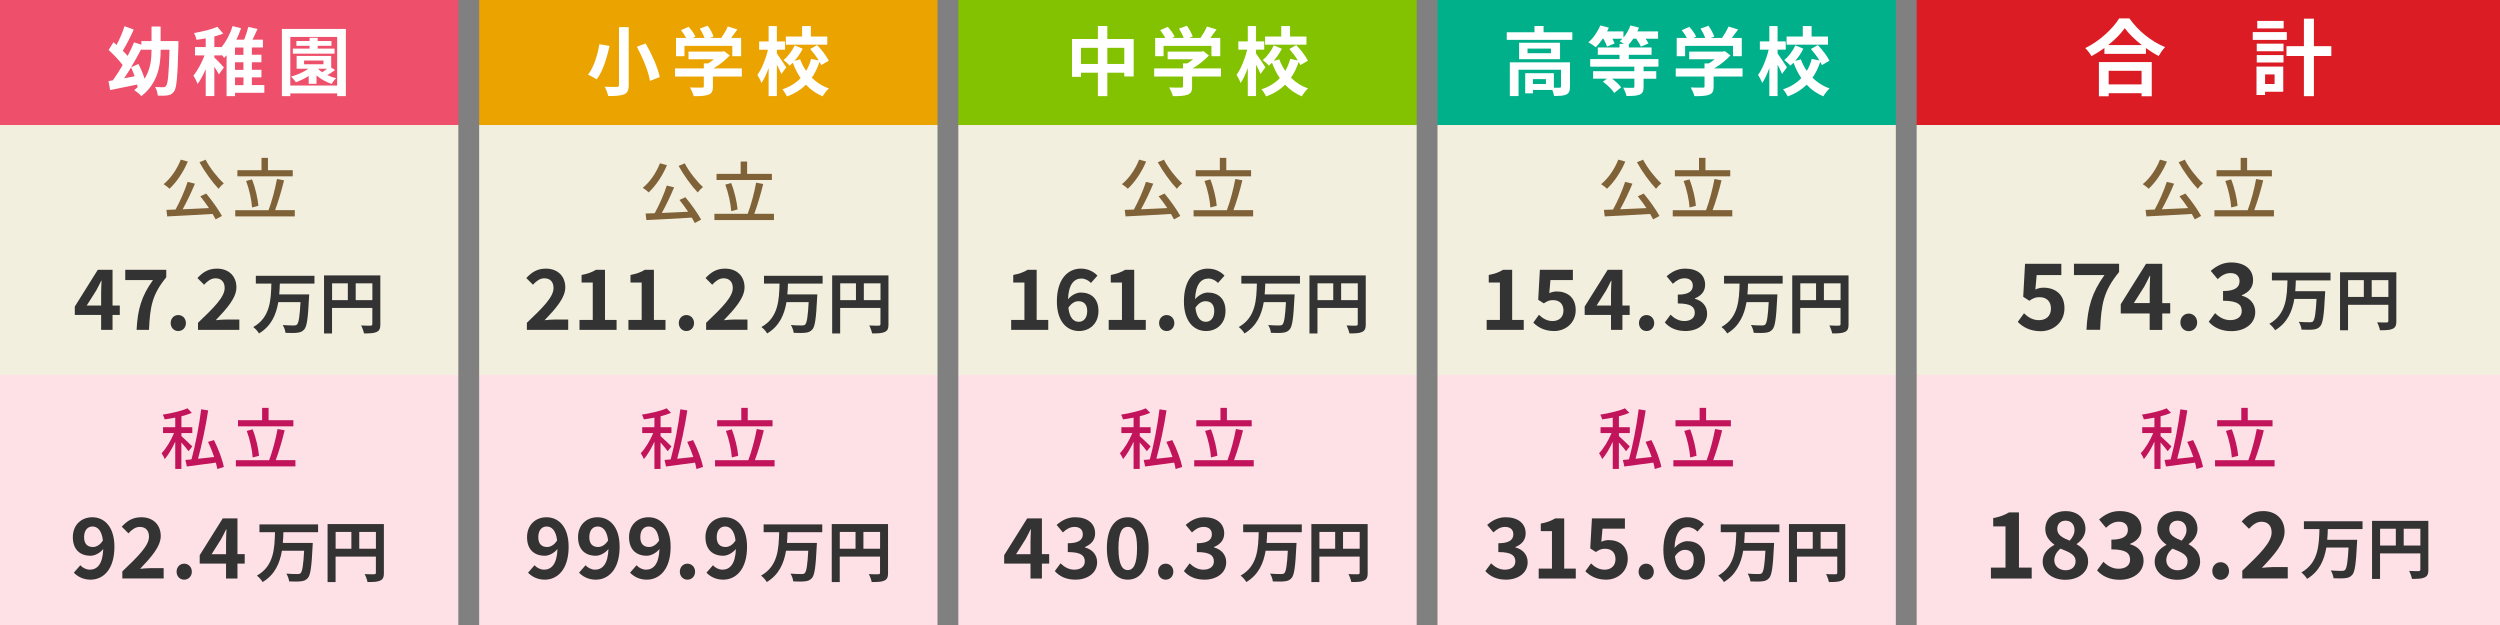
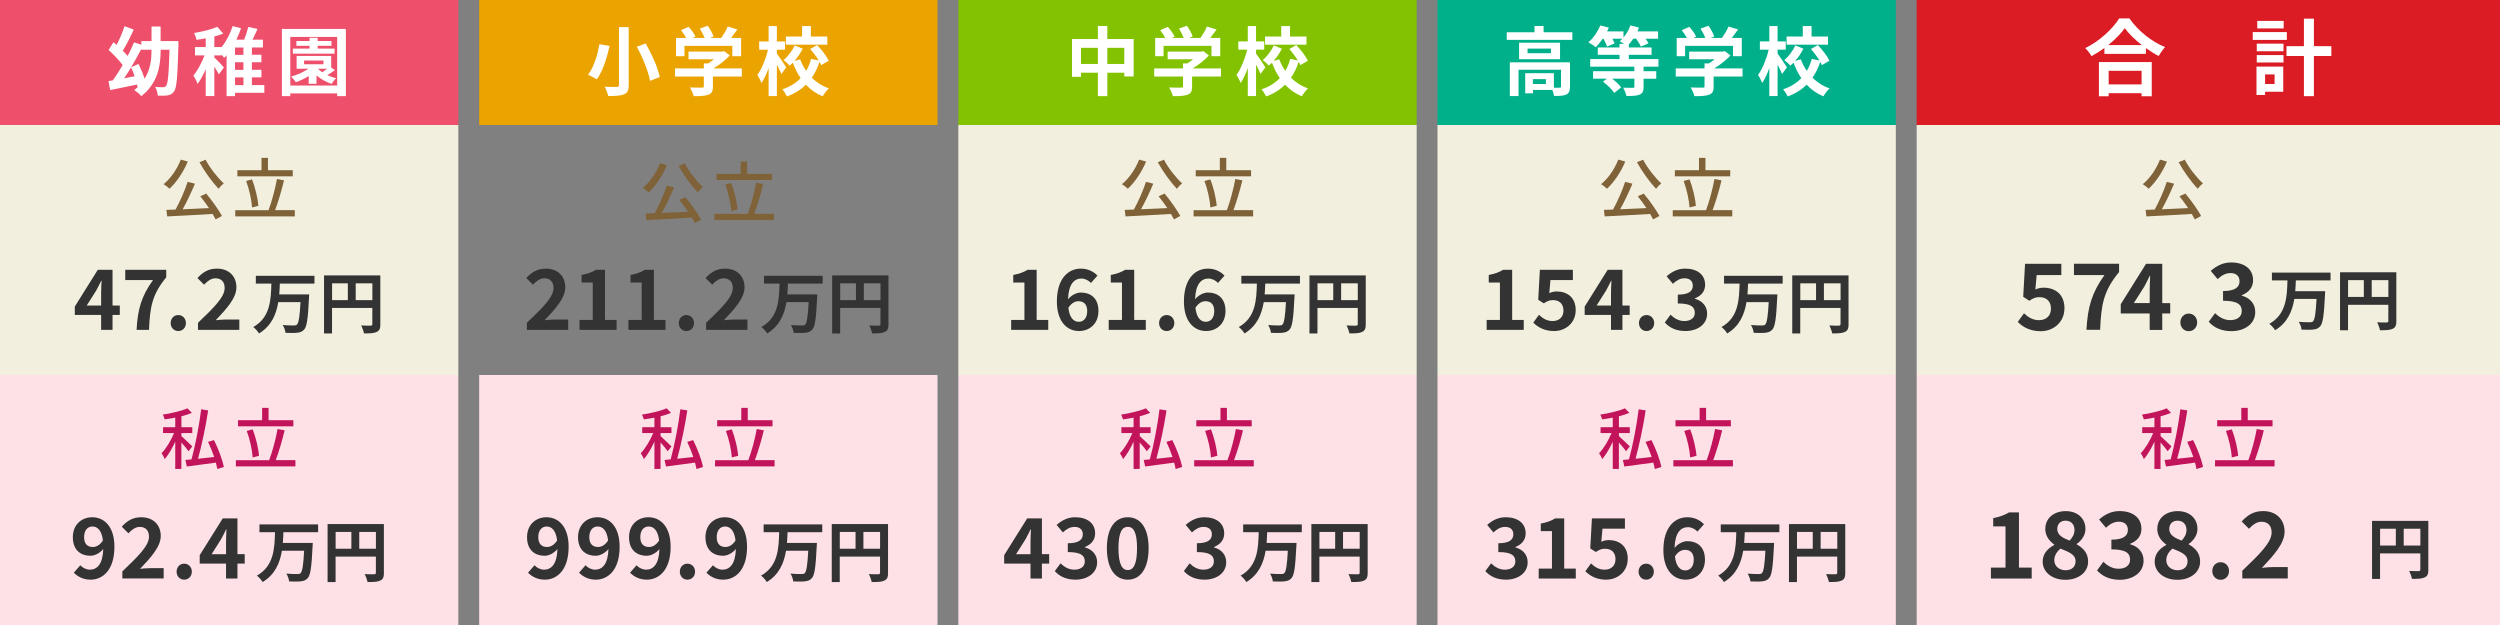
<svg xmlns="http://www.w3.org/2000/svg" id="hosyogaku" width="600" height="150" viewBox="0 0 600 150">
  <rect x="0" y="0" width="600" height="150" fill="#808080" stroke="none" />
  <defs>
    <style>.cls-1{fill:#c2145a;}.cls-1,.cls-2,.cls-3,.cls-4,.cls-5,.cls-6,.cls-7,.cls-8,.cls-9,.cls-10,.cls-11{stroke-width:0px;}.cls-2{fill:#82c200;}.cls-3{fill:#fde1e7;}.cls-4{fill:#ee4f6b;}.cls-5{fill:#db1c24;}.cls-6{fill:#00b08b;}.cls-7{fill:#806239;}.cls-8{fill:#eba300;}.cls-9{fill:#333;}.cls-10{fill:#fff;}.cls-11{fill:#f3efde;}</style>
  </defs>
  <rect class="cls-5" x="460" width="140" height="30" />
  <rect class="cls-4" width="110" height="30" />
  <rect class="cls-8" x="115" width="110" height="30" />
  <rect class="cls-2" x="230" width="110" height="30" />
  <rect class="cls-6" x="345" width="110" height="30" />
  <path class="cls-10" d="M42.82,10.85c-.2,7.53-.41,10.23-1.04,11.09-.45.61-.87.83-1.51.94-.59.11-1.48.11-2.4.07-.04-.59-.29-1.49-.63-2.09.85.07,1.58.07,1.96.07.29,0,.47-.07.65-.32.45-.5.67-2.79.83-8.68h-2.12c0,3.82-.67,8.05-4.65,11.15-.38-.5-1.12-1.08-1.69-1.46.29-.22.56-.45.81-.68-.04-.2-.07-.41-.13-.65-2.27.47-4.63.95-6.46,1.33l-.4-2.16c.32-.05.67-.11,1.04-.18.76-1.04,1.58-2.32,2.36-3.67-.86-1.15-2.21-2.56-3.37-3.62l1.17-1.87c.23.22.49.43.74.67.74-1.4,1.46-3.1,1.91-4.5l2.21.81c-.79,1.75-1.76,3.67-2.63,5.08.43.41.83.85,1.17,1.24.58-1.12,1.12-2.23,1.53-3.26l1.75.56v-.86h2.45v-3.49h2.18v3.49h4.27v1.01ZM32.32,18.3c-.25-.72-.56-1.46-.86-2.12-.58.92-1.13,1.82-1.67,2.61.83-.14,1.69-.31,2.54-.49ZM33.24,15.35c.56,1.12,1.12,2.41,1.46,3.55,1.44-2.29,1.67-4.77,1.67-6.97h-2.45v-.18c-.76,1.46-1.6,2.97-2.45,4.39l1.76-.79Z" />
  <path class="cls-10" d="M63.45,22.28h-7.04v.79h-2.03v-9.81c-.2.22-.38.43-.58.63-.14-.2-.4-.49-.65-.79v.2h-1.71v.52c.49.4,1.96,1.96,2.3,2.36l-1.22,1.67c-.22-.47-.65-1.17-1.08-1.82v7.02h-2.07v-6.46c-.58,1.39-1.26,2.66-1.96,3.56-.2-.61-.65-1.49-.99-2.03,1.01-1.17,2-3.08,2.67-4.83h-2.29v-2h2.57v-2.09c-.76.14-1.49.27-2.2.36-.11-.49-.36-1.21-.59-1.64,1.98-.34,4.2-.86,5.58-1.49l1.42,1.64c-.65.25-1.37.49-2.14.68v2.54h1.71v.05c1.13-1.37,2.09-3.21,2.68-5.08l2.02.52c-.31.94-.68,1.85-1.12,2.74h1.87c.4-1.01.77-2.14.99-3.06l2.23.49c-.38.85-.81,1.75-1.22,2.57h2.5v1.87h-2.65v1.75h2.29v1.8h-2.29v1.82h2.29v1.8h-2.29v1.85h2.99v1.85ZM58.42,11.41h-2.02v1.75h2.02v-1.75ZM58.42,14.95h-2.02v1.82h2.02v-1.82ZM56.41,20.43h2.02v-1.85h-2.02v1.85Z" />
  <path class="cls-10" d="M83.01,6.94v16.13h-2.09v-.65h-11.25v.65h-2.02V6.94h15.36ZM80.92,20.52v-11.65h-11.25v11.65h11.25ZM80.4,16.81c-.58.45-1.24.88-1.84,1.22.67.31,1.4.58,2.12.74-.36.32-.86.96-1.08,1.37-1.31-.43-2.61-1.15-3.64-2.04v2.02h-1.87v-1.87c-.99.61-2.05,1.12-3.08,1.49-.22-.34-.79-1.03-1.15-1.35,1.48-.43,3.01-1.08,4.16-1.89h-2.83v-3.08h8.3v2.79l.9.59ZM80.29,12.88h-10.01v-1.21h4.02v-.68h-3.17v-1.15h3.17v-.76h1.94v.76h3.31v1.15h-3.31v.68h4.05v1.21ZM72.98,15.42h4.65v-.9h-4.65v.9ZM76.35,16.55c.29.27.61.54.99.79.38-.25.79-.56,1.17-.85h-2.11l-.05.05Z" />
  <rect class="cls-11" y="30" width="110" height="60" />
  <path class="cls-10" d="M146.3,11.03c-.61,2.68-1.58,6.03-3.08,8.01-.54-.36-1.53-.86-2.09-1.12,1.44-1.82,2.34-4.97,2.72-7.31l2.45.41ZM150.89,6.51v13.88c0,1.31-.31,1.91-1.1,2.25-.85.34-2.07.41-3.82.41-.13-.63-.52-1.64-.85-2.23,1.17.05,2.5.05,2.9.04.4,0,.54-.13.54-.47V6.51h2.32ZM154.96,10.42c1.46,2.56,2.93,5.82,3.38,8.07l-2.34.92c-.36-2.18-1.73-5.56-3.15-8.19l2.11-.79Z" />
  <path class="cls-10" d="M178.03,18.37h-6.93v2.39c0,1.12-.23,1.67-1.12,1.98-.85.31-1.96.34-3.49.34-.14-.61-.56-1.51-.88-2.09,1.15.05,2.48.05,2.84.04.38,0,.47-.07.47-.32v-2.34h-6.91v-1.96h6.91v-1.19h1.03c.47-.29.96-.63,1.39-.99h-6.1v-1.85h8.08l.47-.11,1.35,1.04c-1.03,1.1-2.43,2.25-3.91,3.1h6.81v1.96ZM164.26,13.48h-2.02v-4.38h2.45c-.32-.59-.81-1.3-1.24-1.86l1.82-.81c.63.7,1.35,1.66,1.64,2.36l-.65.31h2.83c-.25-.7-.7-1.57-1.13-2.25l1.89-.68c.58.77,1.17,1.87,1.4,2.59l-.86.34h2.72c.59-.85,1.21-1.89,1.55-2.74l2.32.7c-.49.68-1.03,1.4-1.51,2.04h2.4v4.38h-2.11v-2.48h-11.49v2.48Z" />
  <path class="cls-10" d="M187.53,17.76c-.23-.58-.67-1.44-1.08-2.25v7.54h-1.98v-6.73c-.49,1.4-1.08,2.7-1.73,3.6-.18-.59-.65-1.42-.97-1.94,1.06-1.44,2.05-3.91,2.54-6.05h-2.11v-1.98h2.27v-3.69h1.98v3.69h1.96v1.98h-1.96v.92c.5.67,1.93,2.81,2.25,3.31l-1.17,1.6ZM197.08,15.62c-.11-.23-.23-.5-.4-.77-.45,1.39-1.06,2.67-1.85,3.8,1.13,1.12,2.5,2.02,4.1,2.56-.49.45-1.17,1.31-1.49,1.91-1.57-.65-2.9-1.6-4.01-2.79-1.21,1.19-2.7,2.14-4.56,2.81-.22-.49-.74-1.3-1.1-1.71,1.84-.59,3.28-1.53,4.38-2.68-.76-1.1-1.37-2.34-1.87-3.69-.25.25-.52.49-.77.7-.31-.4-.99-1.01-1.46-1.35,1.08-.86,2.09-2.25,2.67-3.51l1.93.79c-.52,1.04-1.22,2.09-1.98,2.93l1.37-.38c.36.99.85,1.93,1.44,2.77.52-.88.92-1.85,1.17-2.88l1.85.38c-.56-.92-1.33-1.93-2.05-2.75l1.66-.94c1.08,1.13,2.29,2.67,2.79,3.76l-1.8,1.04ZM198.55,10.72h-9.94v-1.96h3.89v-2.5h2.11v2.5h3.94v1.96Z" />
  <path class="cls-10" d="M272.08,9.37v8.98h-2.25v-.9h-4.07v5.62h-2.27v-5.62h-4.05v.99h-2.16v-9.08h6.21v-3.12h2.27v3.12h6.32ZM263.49,15.35v-3.87h-4.05v3.87h4.05ZM269.83,15.35v-3.87h-4.07v3.87h4.07Z" />
  <path class="cls-10" d="M293.03,18.37h-6.93v2.39c0,1.12-.23,1.67-1.12,1.98-.85.31-1.96.34-3.49.34-.14-.61-.56-1.51-.88-2.09,1.15.05,2.48.05,2.84.04.38,0,.47-.07.47-.32v-2.34h-6.91v-1.96h6.91v-1.19h1.03c.47-.29.96-.63,1.39-.99h-6.1v-1.85h8.08l.47-.11,1.35,1.04c-1.03,1.1-2.43,2.25-3.91,3.1h6.81v1.96ZM279.26,13.48h-2.02v-4.38h2.45c-.32-.59-.81-1.3-1.24-1.85l1.82-.81c.63.7,1.35,1.66,1.64,2.36l-.65.31h2.83c-.25-.7-.7-1.57-1.13-2.25l1.89-.68c.58.77,1.17,1.87,1.4,2.59l-.86.34h2.72c.59-.85,1.21-1.89,1.55-2.74l2.32.7c-.49.68-1.03,1.4-1.51,2.04h2.39v4.38h-2.11v-2.49h-11.49v2.49Z" />
  <path class="cls-10" d="M302.53,17.76c-.23-.58-.67-1.44-1.08-2.25v7.54h-1.98v-6.73c-.49,1.4-1.08,2.7-1.73,3.6-.18-.59-.65-1.42-.97-1.95,1.06-1.44,2.05-3.91,2.54-6.05h-2.11v-1.98h2.27v-3.69h1.98v3.69h1.96v1.98h-1.96v.92c.5.67,1.93,2.81,2.25,3.31l-1.17,1.6ZM312.08,15.62c-.11-.23-.23-.5-.4-.77-.45,1.39-1.06,2.67-1.85,3.8,1.13,1.12,2.5,2.02,4.1,2.56-.49.45-1.17,1.31-1.49,1.91-1.57-.65-2.9-1.6-4.01-2.79-1.21,1.19-2.7,2.14-4.56,2.81-.22-.49-.74-1.3-1.1-1.71,1.84-.59,3.28-1.53,4.38-2.68-.76-1.1-1.37-2.34-1.87-3.69-.25.25-.52.49-.77.7-.31-.4-.99-1.01-1.46-1.35,1.08-.86,2.09-2.25,2.66-3.51l1.93.79c-.52,1.04-1.22,2.09-1.98,2.93l1.37-.38c.36.99.85,1.93,1.44,2.77.52-.88.92-1.85,1.17-2.88l1.85.38c-.56-.92-1.33-1.93-2.05-2.75l1.66-.94c1.08,1.13,2.29,2.67,2.79,3.76l-1.8,1.04ZM313.55,10.72h-9.94v-1.96h3.89v-2.5h2.11v2.5h3.94v1.96Z" />
  <path class="cls-10" d="M377.36,7.75v1.82h-15.74v-1.82h6.66v-1.51h2.18v1.51h6.9ZM376.79,20.8c0,.99-.2,1.57-.9,1.89-.67.32-1.62.34-2.92.34-.05-.41-.21-.97-.41-1.44h-4.64v.81h-1.87v-4.84h6.88v3.49c.61.02,1.17.02,1.37,0,.27-.02.34-.07.34-.29v-4.02h-10.19v6.32h-2.09v-8.1h14.44v5.83ZM374.41,10.25v3.96h-9.83v-3.96h9.83ZM372.23,11.67h-5.62v1.1h5.62v-1.1ZM371.02,18.99h-3.12v1.17h3.12v-1.17Z" />
  <path class="cls-10" d="M394.46,16.01v1.08h3.04v1.8h-3.04v1.94c0,1.06-.21,1.57-.99,1.89-.76.31-1.78.32-3.12.32-.12-.61-.48-1.44-.77-2,.92.04,2,.04,2.29.04s.38-.07.38-.29v-1.91h-5.35c.87.65,1.73,1.46,2.18,2.09l-1.66,1.33c-.5-.81-1.68-1.93-2.72-2.7l.95-.72h-3.31v-1.8h9.9v-1.08h-10.59v-1.82h7.04v-1.03h-5.22v-1.76h5.22v-.86h1.08c-.38-.23-.77-.49-1.04-.63.23-.18.45-.4.65-.61h-2.41c.23.41.43.83.54,1.13l-1.84.76c-.13-.5-.49-1.24-.83-1.89h-.18c-.54.79-1.13,1.5-1.67,2.05-.41-.34-1.3-.94-1.78-1.19,1.17-.97,2.23-2.52,2.86-4.05l2.05.54c-.12.31-.27.59-.43.9h3.94v1.46c.72-.83,1.31-1.87,1.67-2.9l2.05.52c-.09.29-.23.61-.38.92h4.97v1.75h-2.99c.29.41.54.83.69,1.13l-1.84.77c-.2-.5-.65-1.26-1.12-1.91h-.7c-.34.52-.68.99-1.06,1.39v.72h5.46v1.76h-5.46v1.03h7.11v1.82h-3.58Z" />
  <path class="cls-10" d="M418.2,18.37h-6.93v2.39c0,1.12-.23,1.67-1.12,1.98-.85.31-1.96.34-3.49.34-.14-.61-.56-1.51-.88-2.09,1.15.05,2.48.05,2.84.04.38,0,.47-.07.47-.32v-2.34h-6.91v-1.96h6.91v-1.19h1.03c.47-.29.96-.63,1.39-.99h-6.1v-1.85h8.08l.47-.11,1.35,1.04c-1.03,1.1-2.43,2.25-3.91,3.1h6.81v1.96ZM404.43,13.48h-2.02v-4.38h2.45c-.32-.59-.81-1.3-1.24-1.85l1.82-.81c.63.7,1.35,1.66,1.64,2.36l-.65.31h2.83c-.25-.7-.7-1.57-1.13-2.25l1.89-.68c.58.77,1.17,1.87,1.4,2.59l-.86.34h2.72c.59-.85,1.21-1.89,1.55-2.74l2.32.7c-.49.68-1.03,1.4-1.51,2.04h2.39v4.38h-2.11v-2.49h-11.49v2.49Z" />
  <path class="cls-10" d="M427.7,17.76c-.23-.58-.67-1.44-1.08-2.25v7.54h-1.98v-6.73c-.49,1.4-1.08,2.7-1.73,3.6-.18-.59-.65-1.42-.97-1.95,1.06-1.44,2.05-3.91,2.54-6.05h-2.11v-1.98h2.27v-3.69h1.98v3.69h1.96v1.98h-1.96v.92c.5.67,1.93,2.81,2.25,3.31l-1.17,1.6ZM437.25,15.62c-.11-.23-.23-.5-.4-.77-.45,1.39-1.06,2.67-1.85,3.8,1.13,1.12,2.5,2.02,4.1,2.56-.48.45-1.17,1.31-1.49,1.91-1.57-.65-2.9-1.6-4.01-2.79-1.21,1.19-2.7,2.14-4.56,2.81-.21-.49-.74-1.3-1.1-1.71,1.84-.59,3.28-1.53,4.38-2.68-.76-1.1-1.37-2.34-1.87-3.69-.25.25-.52.49-.77.7-.31-.4-.99-1.01-1.46-1.35,1.08-.86,2.09-2.25,2.66-3.51l1.93.79c-.52,1.04-1.22,2.09-1.98,2.93l1.37-.38c.36.99.85,1.93,1.44,2.77.52-.88.92-1.85,1.17-2.88l1.86.38c-.56-.92-1.33-1.93-2.05-2.75l1.66-.94c1.08,1.13,2.29,2.67,2.79,3.76l-1.8,1.04ZM438.72,10.72h-9.94v-1.96h3.89v-2.5h2.11v2.5h3.94v1.96Z" />
  <path class="cls-10" d="M511.06,4.42c2.14,3.06,5.38,5.6,8.56,6.88-.58.62-1.12,1.4-1.54,2.14-1.02-.52-2.06-1.18-3.06-1.9v1.38h-9.96v-1.4c-.98.72-2.04,1.38-3.1,1.96-.32-.58-.98-1.44-1.5-1.94,3.44-1.66,6.64-4.68,8.14-7.12h2.46ZM503.74,14.9h12.68v8.2h-2.44v-.74h-7.9v.74h-2.34v-8.2ZM514.04,10.82c-1.66-1.3-3.14-2.74-4.1-4.06-.94,1.34-2.34,2.76-3.98,4.06h8.08ZM506.08,17v3.26h7.9v-3.26h-7.9Z" />
  <path class="cls-10" d="M548.84,9.58h-8.18v-1.88h8.18v1.88ZM547.98,22.02h-4.36v.78h-2.06v-6.82h6.42v6.04ZM541.62,10.48h6.42v1.82h-6.42v-1.82ZM541.62,13.22h6.42v1.78h-6.42v-1.78ZM548.08,6.82h-6.34v-1.8h6.34v1.8ZM543.62,17.86v2.3h2.28v-2.3h-2.28ZM559.52,13.44h-4.18v9.64h-2.4v-9.64h-4.18v-2.36h4.18v-6.6h2.4v6.6h4.18v2.36Z" />
  <path class="cls-7" d="M45.07,38.77c-1.06,2.54-2.72,4.98-4.39,6.53-.3-.32-1.01-.86-1.42-1.1,1.7-1.36,3.23-3.6,4.13-5.89l1.68.46ZM49.49,46.45c1.42,1.7,2.99,3.91,3.78,5.38l-1.52.82c-.19-.38-.43-.82-.72-1.3-3.92.24-8.07.45-10.9.59l-.19-1.57c.66-.02,1.39-.05,2.19-.08,1.06-1.92,2.24-4.59,2.9-6.64l1.76.43c-.83,2-1.94,4.34-2.95,6.15,1.95-.08,4.15-.18,6.31-.29-.66-.98-1.39-1.98-2.08-2.83l1.42-.66ZM49.34,38.31c1.01,1.99,2.91,4.37,4.37,5.7-.4.3-.96.88-1.26,1.3-1.47-1.55-3.38-4.16-4.58-6.37l1.47-.62Z" />
  <path class="cls-7" d="M70.75,50.44v1.49h-14.29v-1.49h7.99c.77-2.02,1.6-5.14,2.02-7.48l1.7.32c-.58,2.4-1.41,5.22-2.15,7.16h4.74ZM70.27,42.32h-13.3v-1.47h5.79v-2.96h1.55v2.96h5.95v1.47ZM60.49,49.78c-.1-1.71-.67-4.35-1.42-6.35l1.41-.38c.82,2.05,1.39,4.63,1.54,6.34l-1.52.4Z" />
  <rect class="cls-3" y="90" width="110" height="60" />
  <path class="cls-1" d="M45.24,108.28c-.35-.5-1.07-1.36-1.71-2.08v6.34h-1.47v-6.53c-.74,1.6-1.65,3.17-2.53,4.18-.14-.42-.51-1.04-.75-1.42,1.09-1.1,2.27-3.09,2.99-4.83h-2.64v-1.41h2.93v-2.3c-.86.18-1.73.3-2.54.42-.08-.32-.27-.82-.45-1.14,2.11-.34,4.53-.88,5.92-1.52l1.06,1.1c-.72.3-1.58.58-2.51.82v2.62h2.61v1.41h-2.61v.72c.59.51,2.23,2.1,2.61,2.48l-.9,1.15ZM52.15,112.57c-.08-.45-.19-.98-.35-1.54-2.5.35-5.07.69-6.96.93l-.35-1.57,1.47-.14c.9-3.31,1.87-8.26,2.32-12.02l1.68.27c-.56,3.76-1.54,8.34-2.43,11.6,1.2-.13,2.54-.26,3.87-.42-.42-1.22-.93-2.51-1.47-3.63l1.42-.43c1.04,2.06,2.05,4.74,2.37,6.45l-1.57.5Z" />
  <path class="cls-1" d="M70.9,110.44v1.49h-14.29v-1.49h7.99c.77-2.02,1.6-5.14,2.02-7.48l1.7.32c-.58,2.4-1.41,5.22-2.15,7.16h4.74ZM70.42,102.32h-13.3v-1.47h5.79v-2.96h1.55v2.96h5.95v1.47ZM60.64,109.78c-.1-1.71-.67-4.35-1.42-6.36l1.41-.38c.82,2.05,1.39,4.63,1.54,6.34l-1.52.4Z" />
  <path class="cls-9" d="M24.27,75.59h-6.32v-2.02l5.52-8.82h3.54v8.58h1.74v2.26h-1.74v3.58h-2.74v-3.58ZM24.27,73.33v-2.88c0-.86.06-2.22.1-3.08h-.08c-.36.78-.76,1.52-1.18,2.32l-2.3,3.64h3.46Z" />
  <path class="cls-9" d="M36.72,67.21h-6.66v-2.46h9.84v1.8c-3.36,4.1-3.9,7-4.14,12.62h-2.98c.26-4.98,1.18-8.12,3.94-11.96Z" />
  <path class="cls-9" d="M40.96,77.53c0-1.1.78-1.92,1.82-1.92s1.84.82,1.84,1.92-.78,1.92-1.84,1.92-1.82-.84-1.82-1.92Z" />
  <path class="cls-9" d="M47.52,77.47c3.86-3.68,6.4-6.2,6.4-8.34,0-1.46-.8-2.34-2.22-2.34-1.08,0-1.96.72-2.72,1.54l-1.6-1.6c1.36-1.46,2.68-2.26,4.7-2.26,2.8,0,4.66,1.78,4.66,4.5,0,2.52-2.32,5.12-4.96,7.88.74-.08,1.72-.16,2.42-.16h3.24v2.48h-9.92v-1.7Z" />
  <path class="cls-9" d="M67.16,68.06c-.03.85-.06,1.73-.14,2.59h7.19s-.02.61-.05.85c-.24,4.91-.51,6.85-1.14,7.56-.48.56-.99.72-1.71.8-.62.08-1.73.06-2.79.02-.05-.54-.32-1.34-.67-1.87,1.1.1,2.19.1,2.67.1.34,0,.54-.03.75-.21.42-.4.67-1.97.85-5.39h-5.33c-.5,2.96-1.65,5.73-4.63,7.52-.29-.51-.88-1.17-1.38-1.54,4.11-2.31,4.24-6.56,4.35-10.42h-3.73v-1.87h14.07v1.87h-8.32Z" />
  <path class="cls-9" d="M91.29,77.8c0,1.04-.22,1.57-.9,1.87-.64.32-1.6.35-3.03.35-.1-.53-.42-1.41-.69-1.91.91.06,1.95.05,2.27.05.3-.02.42-.11.42-.38v-3.87h-9.67v6.12h-1.92v-13.93h13.51v11.7ZM79.7,72.03h3.78v-4.03h-3.78v4.03ZM89.37,72.03v-4.03h-4v4.03h4Z" />
  <path class="cls-9" d="M17.72,137.44l1.56-1.78c.52.6,1.42,1.06,2.28,1.06,1.7,0,3.1-1.24,3.22-4.96-.82,1.02-2.08,1.62-3.04,1.62-2.48,0-4.26-1.44-4.26-4.46s2.12-4.78,4.66-4.78c2.8,0,5.32,2.14,5.32,7.1,0,5.5-2.74,7.88-5.72,7.88-1.82,0-3.16-.78-4.02-1.68ZM22.3,131.28c.78,0,1.72-.46,2.4-1.58-.3-2.42-1.3-3.34-2.52-3.34-1.1,0-2,.84-2,2.56,0,1.62.82,2.36,2.12,2.36Z" />
  <path class="cls-9" d="M29.36,137.14c3.86-3.68,6.4-6.2,6.4-8.34,0-1.46-.8-2.34-2.22-2.34-1.08,0-1.96.72-2.72,1.54l-1.6-1.6c1.36-1.46,2.68-2.26,4.7-2.26,2.8,0,4.66,1.78,4.66,4.5,0,2.52-2.32,5.12-4.96,7.88.74-.08,1.72-.16,2.42-.16h3.24v2.48h-9.92v-1.7Z" />
  <path class="cls-9" d="M42.38,137.2c0-1.1.78-1.92,1.82-1.92s1.84.82,1.84,1.92-.78,1.92-1.84,1.92-1.82-.84-1.82-1.92Z" />
  <path class="cls-9" d="M54.25,135.26h-6.32v-2.02l5.52-8.82h3.54v8.58h1.74v2.26h-1.74v3.58h-2.74v-3.58ZM54.25,133v-2.88c0-.86.06-2.22.1-3.08h-.08c-.36.78-.76,1.52-1.18,2.32l-2.3,3.64h3.46Z" />
  <path class="cls-9" d="M68.02,127.72c-.03.85-.06,1.73-.14,2.59h7.19s-.02.61-.05.85c-.24,4.91-.51,6.85-1.14,7.56-.48.56-.99.72-1.71.8-.62.08-1.73.06-2.78.02-.05-.54-.32-1.34-.67-1.87,1.1.1,2.19.1,2.67.1.34,0,.54-.03.75-.21.42-.4.67-1.97.85-5.39h-5.33c-.5,2.96-1.65,5.73-4.63,7.52-.29-.51-.88-1.17-1.38-1.54,4.11-2.31,4.24-6.56,4.35-10.42h-3.73v-1.87h14.07v1.87h-8.32Z" />
  <path class="cls-9" d="M92.14,137.47c0,1.04-.22,1.57-.9,1.87-.64.32-1.6.35-3.03.35-.1-.53-.42-1.41-.69-1.91.91.06,1.95.05,2.27.05.3-.02.42-.11.42-.38v-3.87h-9.67v6.12h-1.92v-13.93h13.51v11.7ZM80.55,131.69h3.78v-4.03h-3.78v4.03ZM90.22,131.69v-4.03h-4v4.03h4Z" />
-   <rect class="cls-11" x="115" y="30" width="110" height="60" />
  <path class="cls-7" d="M160.07,39.65c-1.06,2.54-2.72,4.98-4.39,6.53-.3-.32-1.01-.86-1.42-1.1,1.7-1.36,3.23-3.6,4.13-5.89l1.68.46ZM164.49,47.33c1.42,1.7,2.99,3.91,3.78,5.38l-1.52.82c-.19-.38-.43-.82-.72-1.3-3.92.24-8.07.45-10.9.59l-.19-1.57c.66-.02,1.39-.05,2.19-.08,1.06-1.92,2.24-4.59,2.9-6.64l1.76.43c-.83,2-1.94,4.34-2.95,6.15,1.95-.08,4.15-.18,6.31-.29-.66-.98-1.39-1.98-2.08-2.83l1.42-.66ZM164.34,39.19c1.01,1.99,2.91,4.37,4.37,5.7-.4.3-.96.88-1.26,1.3-1.47-1.55-3.38-4.16-4.58-6.37l1.47-.62Z" />
  <path class="cls-7" d="M185.75,51.32v1.49h-14.29v-1.49h7.99c.77-2.02,1.6-5.14,2.02-7.48l1.7.32c-.58,2.4-1.41,5.22-2.15,7.16h4.74ZM185.27,43.2h-13.3v-1.47h5.79v-2.96h1.55v2.96h5.95v1.47ZM175.49,50.66c-.1-1.71-.67-4.35-1.42-6.35l1.41-.38c.82,2.05,1.39,4.63,1.54,6.34l-1.52.4Z" />
  <rect class="cls-3" x="115" y="90" width="110" height="60" />
  <path class="cls-1" d="M160.24,108.28c-.35-.5-1.07-1.36-1.71-2.08v6.34h-1.47v-6.53c-.74,1.6-1.65,3.17-2.53,4.18-.14-.42-.51-1.04-.75-1.42,1.09-1.1,2.27-3.09,2.99-4.83h-2.64v-1.41h2.93v-2.3c-.86.18-1.73.3-2.54.42-.08-.32-.27-.82-.45-1.14,2.11-.34,4.53-.88,5.92-1.52l1.06,1.1c-.72.3-1.58.58-2.51.82v2.62h2.61v1.41h-2.61v.72c.59.51,2.23,2.1,2.61,2.48l-.9,1.15ZM167.15,112.57c-.08-.45-.19-.98-.35-1.54-2.5.35-5.07.69-6.96.93l-.35-1.57,1.47-.14c.9-3.31,1.87-8.26,2.32-12.02l1.68.27c-.56,3.76-1.54,8.34-2.43,11.6,1.2-.13,2.54-.26,3.87-.42-.42-1.22-.93-2.51-1.47-3.63l1.42-.43c1.04,2.06,2.05,4.74,2.37,6.45l-1.57.5Z" />
  <path class="cls-1" d="M185.9,110.44v1.49h-14.29v-1.49h7.99c.77-2.02,1.6-5.14,2.02-7.48l1.7.32c-.58,2.4-1.41,5.22-2.15,7.16h4.74ZM185.42,102.32h-13.3v-1.47h5.79v-2.96h1.55v2.96h5.95v1.47ZM175.64,109.78c-.1-1.71-.67-4.35-1.42-6.36l1.41-.38c.82,2.05,1.39,4.63,1.54,6.34l-1.52.4Z" />
  <path class="cls-9" d="M126.45,77.47c3.86-3.68,6.4-6.2,6.4-8.34,0-1.46-.8-2.34-2.22-2.34-1.08,0-1.96.72-2.72,1.54l-1.6-1.6c1.36-1.46,2.68-2.26,4.7-2.26,2.8,0,4.66,1.78,4.66,4.5,0,2.52-2.32,5.12-4.96,7.88.74-.08,1.72-.16,2.42-.16h3.24v2.48h-9.92v-1.7Z" />
  <path class="cls-9" d="M139.08,76.79h3.18v-8.98h-2.68v-1.82c1.48-.28,2.5-.66,3.44-1.24h2.18v12.04h2.78v2.38h-8.9v-2.38Z" />
  <path class="cls-9" d="M150.82,76.79h3.18v-8.98h-2.68v-1.82c1.48-.28,2.5-.66,3.44-1.24h2.18v12.04h2.78v2.38h-8.9v-2.38Z" />
  <path class="cls-9" d="M162.91,77.53c0-1.1.78-1.92,1.82-1.92s1.84.82,1.84,1.92-.78,1.92-1.84,1.92-1.82-.84-1.82-1.92Z" />
  <path class="cls-9" d="M169.47,77.47c3.86-3.68,6.4-6.2,6.4-8.34,0-1.46-.8-2.34-2.22-2.34-1.08,0-1.96.72-2.72,1.54l-1.6-1.6c1.36-1.46,2.68-2.26,4.7-2.26,2.8,0,4.66,1.78,4.66,4.5,0,2.52-2.32,5.12-4.96,7.88.74-.08,1.72-.16,2.42-.16h3.24v2.48h-9.92v-1.7Z" />
  <path class="cls-9" d="M189.11,68.06c-.03.85-.06,1.73-.14,2.59h7.19s-.02.61-.05.85c-.24,4.91-.51,6.85-1.14,7.56-.48.56-.99.72-1.71.8-.62.08-1.73.06-2.78.02-.05-.54-.32-1.34-.67-1.87,1.1.1,2.19.1,2.67.1.34,0,.54-.03.75-.21.42-.4.67-1.97.85-5.39h-5.33c-.5,2.96-1.65,5.73-4.63,7.52-.29-.51-.88-1.17-1.38-1.54,4.11-2.31,4.24-6.56,4.35-10.42h-3.73v-1.87h14.07v1.87h-8.32Z" />
  <path class="cls-9" d="M213.24,77.8c0,1.04-.22,1.57-.9,1.87-.64.32-1.6.35-3.03.35-.1-.53-.42-1.41-.69-1.91.91.06,1.95.05,2.27.05.3-.02.42-.11.42-.38v-3.87h-9.67v6.12h-1.92v-13.93h13.51v11.7ZM201.65,72.03h3.78v-4.03h-3.78v4.03ZM211.32,72.03v-4.03h-4v4.03h4Z" />
  <path class="cls-9" d="M126.73,137.44l1.56-1.78c.52.6,1.42,1.06,2.28,1.06,1.7,0,3.1-1.24,3.22-4.96-.82,1.02-2.08,1.62-3.04,1.62-2.48,0-4.26-1.44-4.26-4.46s2.12-4.78,4.66-4.78c2.8,0,5.32,2.14,5.32,7.1,0,5.5-2.74,7.88-5.72,7.88-1.82,0-3.16-.78-4.02-1.68ZM131.31,131.28c.78,0,1.72-.46,2.4-1.58-.3-2.42-1.3-3.34-2.52-3.34-1.1,0-2,.84-2,2.56,0,1.62.82,2.36,2.12,2.36Z" />
  <path class="cls-9" d="M138.97,137.44l1.56-1.78c.52.6,1.42,1.06,2.28,1.06,1.7,0,3.1-1.24,3.22-4.96-.82,1.02-2.08,1.62-3.04,1.62-2.48,0-4.26-1.44-4.26-4.46s2.12-4.78,4.66-4.78c2.8,0,5.32,2.14,5.32,7.1,0,5.5-2.74,7.88-5.72,7.88-1.82,0-3.16-.78-4.02-1.68ZM143.55,131.28c.78,0,1.72-.46,2.4-1.58-.3-2.42-1.3-3.34-2.52-3.34-1.1,0-2,.84-2,2.56,0,1.62.82,2.36,2.12,2.36Z" />
  <path class="cls-9" d="M151.21,137.44l1.56-1.78c.52.6,1.42,1.06,2.28,1.06,1.7,0,3.1-1.24,3.22-4.96-.82,1.02-2.08,1.62-3.04,1.62-2.48,0-4.26-1.44-4.26-4.46s2.12-4.78,4.66-4.78c2.8,0,5.32,2.14,5.32,7.1,0,5.5-2.74,7.88-5.72,7.88-1.82,0-3.16-.78-4.02-1.68ZM155.79,131.28c.78,0,1.72-.46,2.4-1.58-.3-2.42-1.3-3.34-2.52-3.34-1.1,0-2,.84-2,2.56,0,1.62.82,2.36,2.12,2.36Z" />
  <path class="cls-9" d="M163.16,137.2c0-1.1.78-1.92,1.82-1.92s1.84.82,1.84,1.92-.78,1.92-1.84,1.92-1.82-.84-1.82-1.92Z" />
  <path class="cls-9" d="M169.55,137.44l1.56-1.78c.52.6,1.42,1.06,2.28,1.06,1.7,0,3.1-1.24,3.22-4.96-.82,1.02-2.08,1.62-3.04,1.62-2.48,0-4.26-1.44-4.26-4.46s2.12-4.78,4.66-4.78c2.8,0,5.32,2.14,5.32,7.1,0,5.5-2.74,7.88-5.72,7.88-1.82,0-3.16-.78-4.02-1.68ZM174.13,131.28c.78,0,1.72-.46,2.4-1.58-.3-2.42-1.3-3.34-2.52-3.34-1.1,0-2,.84-2,2.56,0,1.62.82,2.36,2.12,2.36Z" />
  <path class="cls-9" d="M189.01,127.72c-.03.85-.06,1.73-.14,2.59h7.19s-.02.61-.05.85c-.24,4.91-.51,6.85-1.14,7.56-.48.56-.99.72-1.71.8-.62.08-1.73.06-2.78.02-.05-.54-.32-1.34-.67-1.87,1.11.1,2.19.1,2.67.1.34,0,.54-.03.75-.21.42-.4.67-1.97.85-5.39h-5.33c-.5,2.96-1.65,5.73-4.62,7.52-.29-.51-.88-1.17-1.38-1.54,4.11-2.31,4.24-6.56,4.35-10.42h-3.73v-1.87h14.07v1.87h-8.32Z" />
  <path class="cls-9" d="M213.14,137.47c0,1.04-.22,1.57-.9,1.87-.64.32-1.6.35-3.03.35-.1-.53-.42-1.41-.69-1.91.91.06,1.95.05,2.27.05.3-.02.42-.11.42-.38v-3.87h-9.67v6.12h-1.92v-13.93h13.51v11.7ZM201.55,131.69h3.78v-4.03h-3.78v4.03ZM211.22,131.69v-4.03h-4v4.03h4Z" />
  <rect class="cls-11" x="230" y="30" width="110" height="60" />
  <path class="cls-7" d="M275.07,38.77c-1.06,2.54-2.72,4.98-4.39,6.53-.3-.32-1.01-.86-1.42-1.1,1.7-1.36,3.23-3.6,4.13-5.89l1.68.46ZM279.49,46.45c1.42,1.7,2.99,3.91,3.78,5.38l-1.52.82c-.19-.38-.43-.82-.72-1.3-3.92.24-8.07.45-10.9.59l-.19-1.57c.66-.02,1.39-.05,2.19-.08,1.06-1.92,2.24-4.59,2.9-6.64l1.76.43c-.83,2-1.94,4.34-2.95,6.15,1.95-.08,4.15-.18,6.31-.29-.66-.98-1.39-1.98-2.08-2.83l1.42-.66ZM279.34,38.31c1.01,1.99,2.91,4.37,4.37,5.7-.4.3-.96.88-1.26,1.3-1.47-1.55-3.38-4.16-4.58-6.37l1.47-.62Z" />
  <path class="cls-7" d="M300.75,50.44v1.49h-14.29v-1.49h7.99c.77-2.02,1.6-5.14,2.02-7.48l1.7.32c-.58,2.4-1.41,5.22-2.15,7.16h4.74ZM300.27,42.32h-13.3v-1.47h5.79v-2.96h1.55v2.96h5.95v1.47ZM290.49,49.78c-.1-1.71-.67-4.35-1.42-6.35l1.41-.38c.82,2.05,1.39,4.63,1.54,6.34l-1.52.4Z" />
  <rect class="cls-3" x="230" y="90" width="110" height="60" />
  <path class="cls-1" d="M275.24,108.28c-.35-.5-1.07-1.36-1.71-2.08v6.34h-1.47v-6.53c-.74,1.6-1.65,3.17-2.53,4.18-.14-.42-.51-1.04-.75-1.42,1.09-1.1,2.27-3.09,2.99-4.83h-2.64v-1.41h2.93v-2.3c-.86.18-1.73.3-2.54.42-.08-.32-.27-.82-.45-1.14,2.11-.34,4.53-.88,5.92-1.52l1.06,1.1c-.72.3-1.58.58-2.51.82v2.62h2.61v1.41h-2.61v.72c.59.51,2.23,2.1,2.61,2.48l-.9,1.15ZM282.15,112.57c-.08-.45-.19-.98-.35-1.54-2.5.35-5.07.69-6.96.93l-.35-1.57,1.47-.14c.9-3.31,1.87-8.26,2.32-12.02l1.68.27c-.56,3.76-1.54,8.34-2.43,11.6,1.2-.13,2.54-.26,3.87-.42-.42-1.22-.93-2.51-1.47-3.63l1.42-.43c1.04,2.06,2.05,4.74,2.37,6.45l-1.57.5Z" />
  <path class="cls-1" d="M300.9,110.44v1.49h-14.29v-1.49h7.99c.77-2.02,1.6-5.14,2.02-7.48l1.7.32c-.58,2.4-1.41,5.22-2.15,7.16h4.74ZM300.42,102.32h-13.3v-1.47h5.79v-2.96h1.55v2.96h5.95v1.47ZM290.64,109.78c-.1-1.71-.67-4.35-1.42-6.36l1.41-.38c.82,2.05,1.39,4.63,1.54,6.34l-1.52.4Z" />
  <path class="cls-9" d="M242.68,76.79h3.18v-8.98h-2.68v-1.82c1.48-.28,2.5-.66,3.44-1.24h2.18v12.04h2.78v2.38h-8.9v-2.38Z" />
  <path class="cls-9" d="M253.65,72.35c0-5.5,2.74-7.88,5.74-7.88,1.8,0,3.12.76,4,1.68l-1.56,1.76c-.52-.58-1.42-1.06-2.28-1.06-1.7,0-3.1,1.26-3.22,4.98.82-1.02,2.08-1.62,3.04-1.62,2.48,0,4.26,1.42,4.26,4.44s-2.12,4.8-4.66,4.8c-2.8,0-5.32-2.16-5.32-7.1ZM256.41,73.87c.28,2.44,1.28,3.36,2.5,3.36,1.12,0,2.02-.86,2.02-2.58,0-1.62-.84-2.36-2.12-2.36-.76,0-1.66.42-2.4,1.58Z" />
  <path class="cls-9" d="M266.09,76.79h3.18v-8.98h-2.68v-1.82c1.48-.28,2.5-.66,3.44-1.24h2.18v12.04h2.78v2.38h-8.9v-2.38Z" />
  <path class="cls-9" d="M278.18,77.53c0-1.1.78-1.92,1.82-1.92s1.84.82,1.84,1.92-.78,1.92-1.84,1.92-1.82-.84-1.82-1.92Z" />
  <path class="cls-9" d="M284.14,72.35c0-5.5,2.74-7.88,5.74-7.88,1.8,0,3.12.76,4,1.68l-1.56,1.76c-.52-.58-1.42-1.06-2.28-1.06-1.7,0-3.1,1.26-3.22,4.98.82-1.02,2.08-1.62,3.04-1.62,2.48,0,4.26,1.42,4.26,4.44s-2.12,4.8-4.66,4.8c-2.8,0-5.32-2.16-5.32-7.1ZM286.9,73.87c.28,2.44,1.28,3.36,2.5,3.36,1.12,0,2.02-.86,2.02-2.58,0-1.62-.84-2.36-2.12-2.36-.76,0-1.66.42-2.4,1.58Z" />
  <path class="cls-9" d="M303.66,68.06c-.03.85-.06,1.73-.14,2.59h7.19s-.02.61-.05.85c-.24,4.91-.51,6.85-1.14,7.56-.48.56-.99.72-1.71.8-.62.08-1.73.06-2.78.02-.05-.54-.32-1.34-.67-1.87,1.11.1,2.19.1,2.67.1.34,0,.54-.03.75-.21.42-.4.67-1.97.85-5.39h-5.33c-.5,2.96-1.65,5.73-4.62,7.52-.29-.51-.88-1.17-1.38-1.54,4.11-2.31,4.24-6.56,4.35-10.42h-3.73v-1.87h14.07v1.87h-8.32Z" />
  <path class="cls-9" d="M327.79,77.8c0,1.04-.22,1.57-.9,1.87-.64.32-1.6.35-3.03.35-.1-.53-.42-1.41-.69-1.91.91.06,1.95.05,2.27.05.3-.02.42-.11.42-.38v-3.87h-9.67v6.12h-1.92v-13.93h13.51v11.7ZM316.2,72.03h3.78v-4.03h-3.78v4.03ZM325.87,72.03v-4.03h-4v4.03h4Z" />
  <path class="cls-9" d="M247.32,135.26h-6.32v-2.02l5.52-8.82h3.54v8.58h1.74v2.26h-1.74v3.58h-2.74v-3.58ZM247.32,133v-2.88c0-.86.06-2.22.1-3.08h-.08c-.36.78-.76,1.52-1.18,2.32l-2.3,3.64h3.46Z" />
  <path class="cls-9" d="M253.15,137.06l1.38-1.86c.88.86,1.96,1.52,3.3,1.52,1.5,0,2.52-.72,2.52-1.96,0-1.4-.86-2.26-4.08-2.26v-2.12c2.72,0,3.6-.9,3.6-2.14,0-1.12-.72-1.78-1.98-1.78-1.06,0-1.92.5-2.8,1.32l-1.5-1.8c1.28-1.12,2.7-1.84,4.44-1.84,2.86,0,4.8,1.4,4.8,3.88,0,1.56-.92,2.64-2.46,3.26v.1c1.66.44,2.94,1.66,2.94,3.56,0,2.64-2.38,4.18-5.2,4.18-2.34,0-3.92-.88-4.96-2.06Z" />
  <path class="cls-9" d="M265.65,131.56c0-4.88,1.98-7.42,5.02-7.42s5,2.56,5,7.42-1.96,7.56-5,7.56-5.02-2.66-5.02-7.56ZM272.89,131.56c0-4-.94-5.12-2.22-5.12s-2.24,1.12-2.24,5.12.96,5.26,2.24,5.26,2.22-1.24,2.22-5.26Z" />
-   <path class="cls-9" d="M277.94,137.2c0-1.1.78-1.92,1.82-1.92s1.84.82,1.84,1.92-.78,1.92-1.84,1.92-1.82-.84-1.82-1.92Z" />
  <path class="cls-9" d="M284.13,137.06l1.38-1.86c.88.86,1.96,1.52,3.3,1.52,1.5,0,2.52-.72,2.52-1.96,0-1.4-.86-2.26-4.08-2.26v-2.12c2.72,0,3.6-.9,3.6-2.14,0-1.12-.72-1.78-1.98-1.78-1.06,0-1.92.5-2.8,1.32l-1.5-1.8c1.28-1.12,2.7-1.84,4.44-1.84,2.86,0,4.8,1.4,4.8,3.88,0,1.56-.92,2.64-2.46,3.26v.1c1.66.44,2.94,1.66,2.94,3.56,0,2.64-2.38,4.18-5.2,4.18-2.34,0-3.92-.88-4.96-2.06Z" />
  <path class="cls-9" d="M304.12,127.72c-.03.85-.06,1.73-.14,2.59h7.19s-.02.61-.05.85c-.24,4.91-.51,6.85-1.14,7.56-.48.56-.99.72-1.71.8-.62.08-1.73.06-2.79.02-.05-.54-.32-1.34-.67-1.87,1.1.1,2.19.1,2.67.1.34,0,.54-.03.75-.21.42-.4.67-1.97.85-5.39h-5.33c-.5,2.96-1.65,5.73-4.63,7.52-.29-.51-.88-1.17-1.38-1.54,4.11-2.31,4.24-6.56,4.35-10.42h-3.73v-1.87h14.07v1.87h-8.32Z" />
  <path class="cls-9" d="M328.25,137.47c0,1.04-.22,1.57-.9,1.87-.64.32-1.6.35-3.03.35-.1-.53-.42-1.41-.69-1.91.91.06,1.95.05,2.27.05.3-.02.42-.11.42-.38v-3.87h-9.67v6.12h-1.92v-13.93h13.51v11.7ZM316.66,131.69h3.78v-4.03h-3.78v4.03ZM326.33,131.69v-4.03h-4v4.03h4Z" />
  <rect class="cls-11" x="345" y="30" width="110" height="60" />
  <path class="cls-7" d="M390.07,38.77c-1.06,2.54-2.72,4.98-4.39,6.53-.3-.32-1.01-.86-1.42-1.1,1.7-1.36,3.23-3.6,4.13-5.89l1.68.46ZM394.49,46.45c1.42,1.7,2.99,3.91,3.78,5.38l-1.52.82c-.19-.38-.43-.82-.72-1.3-3.92.24-8.07.45-10.9.59l-.19-1.57c.66-.02,1.39-.05,2.19-.08,1.06-1.92,2.24-4.59,2.9-6.64l1.76.43c-.83,2-1.94,4.34-2.95,6.15,1.95-.08,4.15-.18,6.31-.29-.66-.98-1.39-1.98-2.08-2.83l1.42-.66ZM394.34,38.31c1.01,1.99,2.91,4.37,4.37,5.7-.4.3-.96.88-1.26,1.3-1.47-1.55-3.38-4.16-4.58-6.37l1.47-.62Z" />
  <path class="cls-7" d="M415.75,50.44v1.49h-14.29v-1.49h7.99c.77-2.02,1.6-5.14,2.02-7.48l1.7.32c-.58,2.4-1.41,5.22-2.15,7.16h4.74ZM415.27,42.32h-13.3v-1.47h5.79v-2.96h1.55v2.96h5.95v1.47ZM405.49,49.78c-.1-1.71-.67-4.35-1.42-6.35l1.41-.38c.82,2.05,1.39,4.63,1.54,6.34l-1.52.4Z" />
  <rect class="cls-3" x="345" y="90" width="110" height="60" />
  <path class="cls-1" d="M390.24,108.28c-.35-.5-1.07-1.36-1.71-2.08v6.34h-1.47v-6.53c-.74,1.6-1.65,3.17-2.53,4.18-.14-.42-.51-1.04-.75-1.42,1.09-1.1,2.27-3.09,2.99-4.83h-2.64v-1.41h2.93v-2.3c-.86.18-1.73.3-2.54.42-.08-.32-.27-.82-.45-1.14,2.11-.34,4.53-.88,5.92-1.52l1.06,1.1c-.72.3-1.58.58-2.51.82v2.62h2.61v1.41h-2.61v.72c.59.51,2.23,2.1,2.61,2.48l-.9,1.15ZM397.15,112.57c-.08-.45-.19-.98-.35-1.54-2.5.35-5.07.69-6.96.93l-.35-1.57,1.47-.14c.9-3.31,1.87-8.26,2.32-12.02l1.68.27c-.56,3.76-1.54,8.34-2.43,11.6,1.2-.13,2.54-.26,3.87-.42-.42-1.22-.93-2.51-1.47-3.63l1.42-.43c1.04,2.06,2.05,4.74,2.37,6.45l-1.57.5Z" />
  <path class="cls-1" d="M415.9,110.44v1.49h-14.29v-1.49h7.99c.77-2.02,1.6-5.14,2.02-7.48l1.7.32c-.58,2.4-1.41,5.22-2.15,7.16h4.74ZM415.42,102.32h-13.3v-1.47h5.79v-2.96h1.55v2.96h5.95v1.47ZM405.64,109.78c-.1-1.71-.67-4.35-1.42-6.36l1.41-.38c.82,2.05,1.39,4.63,1.54,6.34l-1.52.4Z" />
  <path class="cls-9" d="M356.8,76.79h3.18v-8.98h-2.68v-1.82c1.48-.28,2.5-.66,3.44-1.24h2.18v12.04h2.78v2.38h-8.9v-2.38Z" />
  <path class="cls-9" d="M367.99,77.43l1.36-1.88c.84.82,1.88,1.5,3.26,1.5,1.54,0,2.62-.9,2.62-2.52s-1-2.5-2.5-2.5c-.88,0-1.36.22-2.22.78l-1.34-.86.4-7.2h7.92v2.46h-5.38l-.28,3.14c.6-.26,1.1-.4,1.78-.4,2.48,0,4.56,1.4,4.56,4.48s-2.44,5.02-5.18,5.02c-2.34,0-3.9-.92-5-2.02Z" />
  <path class="cls-9" d="M386.64,75.59h-6.32v-2.02l5.52-8.82h3.54v8.58h1.74v2.26h-1.74v3.58h-2.74v-3.58ZM386.64,73.33v-2.88c0-.86.06-2.22.1-3.08h-.08c-.36.78-.76,1.52-1.18,2.32l-2.3,3.64h3.46Z" />
  <path class="cls-9" d="M393.35,77.53c0-1.1.78-1.92,1.82-1.92s1.84.82,1.84,1.92-.78,1.92-1.84,1.92-1.82-.84-1.82-1.92Z" />
  <path class="cls-9" d="M399.55,77.39l1.38-1.86c.88.86,1.96,1.52,3.3,1.52,1.5,0,2.52-.72,2.52-1.96,0-1.4-.86-2.26-4.08-2.26v-2.12c2.72,0,3.6-.9,3.6-2.14,0-1.12-.72-1.78-1.98-1.78-1.06,0-1.92.5-2.8,1.32l-1.5-1.8c1.28-1.12,2.7-1.84,4.44-1.84,2.86,0,4.8,1.4,4.8,3.88,0,1.56-.92,2.64-2.46,3.26v.1c1.66.44,2.94,1.66,2.94,3.56,0,2.64-2.38,4.18-5.2,4.18-2.34,0-3.92-.88-4.96-2.06Z" />
  <path class="cls-9" d="M419.53,68.06c-.03.85-.06,1.73-.14,2.59h7.19s-.02.61-.05.85c-.24,4.91-.51,6.85-1.14,7.56-.48.56-.99.72-1.71.8-.62.08-1.73.06-2.79.02-.05-.54-.32-1.34-.67-1.87,1.1.1,2.19.1,2.67.1.34,0,.54-.03.75-.21.42-.4.67-1.97.85-5.39h-5.33c-.5,2.96-1.65,5.73-4.63,7.52-.29-.51-.88-1.17-1.38-1.54,4.11-2.31,4.24-6.56,4.35-10.42h-3.73v-1.87h14.07v1.87h-8.32Z" />
  <path class="cls-9" d="M443.66,77.8c0,1.04-.22,1.57-.9,1.87-.64.32-1.6.35-3.03.35-.1-.53-.42-1.41-.69-1.91.91.06,1.95.05,2.27.05.3-.02.42-.11.42-.38v-3.87h-9.67v6.12h-1.92v-13.93h13.51v11.7ZM432.07,72.03h3.78v-4.03h-3.78v4.03ZM441.74,72.03v-4.03h-4v4.03h4Z" />
  <path class="cls-9" d="M356.48,137.06l1.38-1.86c.88.86,1.96,1.52,3.3,1.52,1.5,0,2.52-.72,2.52-1.96,0-1.4-.86-2.26-4.08-2.26v-2.12c2.72,0,3.6-.9,3.6-2.14,0-1.12-.72-1.78-1.98-1.78-1.06,0-1.92.5-2.8,1.32l-1.5-1.8c1.28-1.12,2.7-1.84,4.44-1.84,2.86,0,4.8,1.4,4.8,3.88,0,1.56-.92,2.64-2.46,3.26v.1c1.66.44,2.94,1.66,2.94,3.56,0,2.64-2.38,4.18-5.2,4.18-2.34,0-3.92-.88-4.96-2.06Z" />
  <path class="cls-9" d="M369.29,136.46h3.18v-8.98h-2.68v-1.82c1.48-.28,2.5-.66,3.44-1.24h2.18v12.04h2.78v2.38h-8.9v-2.38Z" />
  <path class="cls-9" d="M380.48,137.1l1.36-1.88c.84.82,1.88,1.5,3.26,1.5,1.54,0,2.62-.9,2.62-2.52s-1-2.5-2.5-2.5c-.88,0-1.36.22-2.22.78l-1.34-.86.4-7.2h7.92v2.46h-5.38l-.28,3.14c.6-.26,1.1-.4,1.78-.4,2.48,0,4.56,1.4,4.56,4.48s-2.44,5.02-5.18,5.02c-2.34,0-3.9-.92-5-2.02Z" />
  <path class="cls-9" d="M393.26,137.2c0-1.1.78-1.92,1.82-1.92s1.84.82,1.84,1.92-.78,1.92-1.84,1.92-1.82-.84-1.82-1.92Z" />
  <path class="cls-9" d="M399.21,132.02c0-5.5,2.74-7.88,5.74-7.88,1.8,0,3.12.76,4,1.68l-1.56,1.76c-.52-.58-1.42-1.06-2.28-1.06-1.7,0-3.1,1.26-3.22,4.98.82-1.02,2.08-1.62,3.04-1.62,2.48,0,4.26,1.42,4.26,4.44s-2.12,4.8-4.66,4.8c-2.8,0-5.32-2.16-5.32-7.1ZM401.98,133.54c.28,2.44,1.28,3.36,2.5,3.36,1.12,0,2.02-.86,2.02-2.58,0-1.62-.84-2.36-2.12-2.36-.76,0-1.66.42-2.4,1.58Z" />
  <path class="cls-9" d="M418.74,127.72c-.03.85-.06,1.73-.14,2.59h7.19s-.02.61-.05.85c-.24,4.91-.51,6.85-1.14,7.56-.48.56-.99.72-1.71.8-.62.08-1.73.06-2.79.02-.05-.54-.32-1.34-.67-1.87,1.1.1,2.19.1,2.67.1.34,0,.54-.03.75-.21.42-.4.67-1.97.85-5.39h-5.33c-.5,2.96-1.65,5.73-4.63,7.52-.29-.51-.88-1.17-1.38-1.54,4.11-2.31,4.24-6.56,4.35-10.42h-3.73v-1.87h14.07v1.87h-8.32Z" />
  <path class="cls-9" d="M442.87,137.47c0,1.04-.22,1.57-.9,1.87-.64.32-1.6.35-3.03.35-.1-.53-.42-1.41-.69-1.91.91.06,1.95.05,2.27.05.3-.02.42-.11.42-.38v-3.87h-9.67v6.12h-1.92v-13.93h13.51v11.7ZM431.28,131.69h3.78v-4.03h-3.78v4.03ZM440.95,131.69v-4.03h-4v4.03h4Z" />
  <rect class="cls-11" x="460" y="30" width="140" height="60" />
  <path class="cls-7" d="M520.07,38.77c-1.06,2.54-2.72,4.98-4.39,6.53-.3-.32-1.01-.86-1.42-1.1,1.7-1.36,3.23-3.6,4.13-5.89l1.68.46ZM524.49,46.45c1.42,1.7,2.99,3.91,3.78,5.38l-1.52.82c-.19-.38-.43-.82-.72-1.3-3.92.24-8.07.45-10.9.59l-.19-1.57c.66-.02,1.39-.05,2.19-.08,1.06-1.92,2.24-4.59,2.9-6.64l1.76.43c-.83,2-1.94,4.34-2.95,6.15,1.95-.08,4.15-.18,6.31-.29-.66-.98-1.39-1.98-2.08-2.83l1.42-.66ZM524.34,38.31c1.01,1.99,2.91,4.37,4.37,5.7-.4.3-.96.88-1.26,1.3-1.47-1.55-3.38-4.16-4.58-6.37l1.47-.62Z" />
-   <path class="cls-7" d="M545.75,50.44v1.49h-14.29v-1.49h7.99c.77-2.02,1.6-5.14,2.02-7.48l1.7.32c-.58,2.4-1.41,5.22-2.15,7.16h4.74ZM545.27,42.32h-13.3v-1.47h5.79v-2.96h1.55v2.96h5.95v1.47ZM535.49,49.78c-.1-1.71-.67-4.35-1.42-6.35l1.41-.38c.82,2.05,1.39,4.63,1.54,6.34l-1.52.4Z" />
  <rect class="cls-3" x="460" y="90" width="140" height="60" />
  <path class="cls-1" d="M520.24,108.28c-.35-.5-1.07-1.36-1.71-2.08v6.34h-1.47v-6.53c-.74,1.6-1.65,3.17-2.53,4.18-.14-.42-.51-1.04-.75-1.42,1.09-1.1,2.27-3.09,2.99-4.83h-2.64v-1.41h2.93v-2.3c-.86.18-1.73.3-2.54.42-.08-.32-.27-.82-.45-1.14,2.11-.34,4.53-.88,5.92-1.52l1.06,1.1c-.72.3-1.58.58-2.51.82v2.62h2.61v1.41h-2.61v.72c.59.51,2.23,2.1,2.61,2.48l-.9,1.15ZM527.15,112.57c-.08-.45-.19-.98-.35-1.54-2.5.35-5.07.69-6.96.93l-.35-1.57,1.47-.14c.9-3.31,1.87-8.26,2.32-12.02l1.68.27c-.56,3.76-1.54,8.34-2.43,11.6,1.2-.13,2.54-.26,3.87-.42-.42-1.22-.93-2.51-1.47-3.63l1.42-.43c1.04,2.06,2.05,4.74,2.37,6.45l-1.57.5Z" />
  <path class="cls-1" d="M545.9,110.44v1.49h-14.29v-1.49h7.99c.77-2.02,1.6-5.14,2.02-7.48l1.7.32c-.58,2.4-1.41,5.22-2.15,7.16h4.74ZM545.42,102.32h-13.3v-1.47h5.79v-2.96h1.55v2.96h5.95v1.47ZM535.64,109.78c-.1-1.71-.67-4.35-1.42-6.36l1.41-.38c.82,2.05,1.39,4.63,1.54,6.34l-1.52.4Z" />
  <path class="cls-9" d="M484.26,77.26l1.5-2.07c.92.9,2.07,1.65,3.59,1.65,1.69,0,2.88-.99,2.88-2.77s-1.1-2.75-2.75-2.75c-.97,0-1.5.24-2.44.86l-1.47-.95.44-7.92h8.71v2.71h-5.92l-.31,3.46c.66-.29,1.21-.44,1.96-.44,2.73,0,5.02,1.54,5.02,4.93s-2.68,5.52-5.7,5.52c-2.57,0-4.29-1.01-5.5-2.22Z" />
  <path class="cls-9" d="M505.08,66.01h-7.33v-2.71h10.83v1.98c-3.7,4.51-4.29,7.7-4.55,13.88h-3.28c.29-5.48,1.3-8.93,4.33-13.16Z" />
  <path class="cls-9" d="M515.93,75.23h-6.95v-2.22l6.07-9.7h3.89v9.44h1.91v2.49h-1.91v3.94h-3.02v-3.94ZM515.93,72.75v-3.17c0-.95.07-2.44.11-3.39h-.09c-.4.86-.84,1.67-1.3,2.55l-2.53,4h3.81Z" />
  <path class="cls-9" d="M523.29,77.37c0-1.21.86-2.11,2-2.11s2.03.9,2.03,2.11-.86,2.11-2.03,2.11-2-.92-2-2.11Z" />
  <path class="cls-9" d="M530.1,77.21l1.52-2.05c.97.95,2.16,1.67,3.63,1.67,1.65,0,2.77-.79,2.77-2.16,0-1.54-.95-2.49-4.49-2.49v-2.33c2.99,0,3.96-.99,3.96-2.35,0-1.23-.79-1.96-2.18-1.96-1.17,0-2.11.55-3.08,1.45l-1.65-1.98c1.41-1.23,2.97-2.02,4.88-2.02,3.15,0,5.28,1.54,5.28,4.27,0,1.72-1.01,2.9-2.71,3.59v.11c1.83.48,3.23,1.83,3.23,3.92,0,2.91-2.62,4.6-5.72,4.6-2.57,0-4.31-.97-5.46-2.27Z" />
  <path class="cls-9" d="M551,67.29c-.03.85-.06,1.73-.14,2.59h7.19s-.02.61-.05.85c-.24,4.91-.51,6.85-1.14,7.56-.48.56-.99.72-1.71.8-.62.08-1.73.06-2.78.02-.05-.54-.32-1.34-.67-1.87,1.11.1,2.19.1,2.67.1.34,0,.54-.03.75-.21.42-.4.67-1.97.85-5.39h-5.33c-.5,2.96-1.65,5.73-4.62,7.52-.29-.51-.88-1.17-1.38-1.54,4.11-2.31,4.24-6.56,4.35-10.42h-3.73v-1.87h14.07v1.87h-8.32Z" />
  <path class="cls-9" d="M575.13,77.04c0,1.04-.22,1.57-.9,1.87-.64.32-1.6.35-3.03.35-.1-.53-.42-1.41-.69-1.91.91.06,1.95.05,2.27.05.3-.02.42-.11.42-.38v-3.87h-9.67v6.12h-1.92v-13.93h13.51v11.7ZM563.54,71.26h3.78v-4.03h-3.78v4.03ZM573.21,71.26v-4.03h-4v4.03h4Z" />
  <path class="cls-9" d="M477.82,136.22h3.5v-9.88h-2.95v-2c1.63-.31,2.75-.73,3.78-1.36h2.4v13.25h3.06v2.62h-9.79v-2.62Z" />
  <path class="cls-9" d="M490.24,134.79c0-1.96,1.3-3.21,2.79-4v-.09c-1.23-.9-2.16-2.07-2.16-3.74,0-2.62,2.09-4.29,4.91-4.29s4.73,1.72,4.73,4.31c0,1.56-1.06,2.84-2.09,3.56v.11c1.47.84,2.73,2,2.73,4.14,0,2.46-2.18,4.36-5.48,4.36-3.1,0-5.43-1.8-5.43-4.36ZM498.14,134.68c0-1.58-1.52-2.16-3.61-3.01-.86.68-1.5,1.65-1.5,2.77,0,1.47,1.21,2.42,2.73,2.42,1.39,0,2.38-.77,2.38-2.18ZM497.88,127.2c0-1.32-.79-2.24-2.16-2.24-1.1,0-1.98.7-1.98,2,0,1.45,1.28,2.13,2.97,2.79.75-.79,1.17-1.65,1.17-2.55Z" />
  <path class="cls-9" d="M503.3,136.88l1.52-2.05c.97.95,2.16,1.67,3.63,1.67,1.65,0,2.77-.79,2.77-2.16,0-1.54-.95-2.49-4.49-2.49v-2.33c2.99,0,3.96-.99,3.96-2.35,0-1.23-.79-1.96-2.18-1.96-1.17,0-2.11.55-3.08,1.45l-1.65-1.98c1.41-1.23,2.97-2.02,4.88-2.02,3.15,0,5.28,1.54,5.28,4.27,0,1.72-1.01,2.9-2.71,3.59v.11c1.83.48,3.23,1.83,3.23,3.92,0,2.91-2.62,4.6-5.72,4.6-2.57,0-4.31-.97-5.46-2.27Z" />
  <path class="cls-9" d="M517.12,134.79c0-1.96,1.3-3.21,2.79-4v-.09c-1.23-.9-2.16-2.07-2.16-3.74,0-2.62,2.09-4.29,4.91-4.29s4.73,1.72,4.73,4.31c0,1.56-1.06,2.84-2.09,3.56v.11c1.47.84,2.73,2,2.73,4.14,0,2.46-2.18,4.36-5.48,4.36-3.1,0-5.43-1.8-5.43-4.36ZM525.02,134.68c0-1.58-1.52-2.16-3.61-3.01-.86.68-1.5,1.65-1.5,2.77,0,1.47,1.21,2.42,2.73,2.42,1.39,0,2.38-.77,2.38-2.18ZM524.76,127.2c0-1.32-.79-2.24-2.16-2.24-1.1,0-1.98.7-1.98,2,0,1.45,1.28,2.13,2.97,2.79.75-.79,1.17-1.65,1.17-2.55Z" />
  <path class="cls-9" d="M530.95,137.04c0-1.21.86-2.11,2-2.11s2.02.9,2.02,2.11-.86,2.11-2.02,2.11-2-.92-2-2.11Z" />
  <path class="cls-9" d="M538.15,136.97c4.25-4.05,7.04-6.82,7.04-9.18,0-1.61-.88-2.57-2.44-2.57-1.19,0-2.16.79-2.99,1.69l-1.76-1.76c1.5-1.61,2.95-2.49,5.17-2.49,3.08,0,5.13,1.96,5.13,4.95,0,2.77-2.55,5.63-5.46,8.67.81-.09,1.89-.18,2.66-.18h3.56v2.73h-10.91v-1.87Z" />
-   <path class="cls-9" d="M558.68,126.96c-.03.85-.06,1.73-.14,2.59h7.19s-.02.61-.05.85c-.24,4.91-.51,6.85-1.14,7.56-.48.56-.99.72-1.71.8-.62.08-1.73.06-2.78.02-.05-.54-.32-1.34-.67-1.87,1.11.1,2.19.1,2.67.1.34,0,.54-.03.75-.21.42-.4.67-1.97.85-5.39h-5.33c-.5,2.96-1.65,5.73-4.62,7.52-.29-.51-.88-1.17-1.38-1.54,4.11-2.31,4.24-6.56,4.35-10.42h-3.73v-1.87h14.07v1.87h-8.32Z" />
  <path class="cls-9" d="M582.81,136.71c0,1.04-.22,1.57-.9,1.87-.64.32-1.6.35-3.03.35-.1-.53-.42-1.41-.69-1.91.91.06,1.95.05,2.27.05.3-.02.42-.11.42-.38v-3.87h-9.67v6.12h-1.92v-13.93h13.51v11.7ZM571.22,130.93h3.78v-4.03h-3.78v4.03ZM580.89,130.93v-4.03h-4v4.03h4Z" />
</svg>